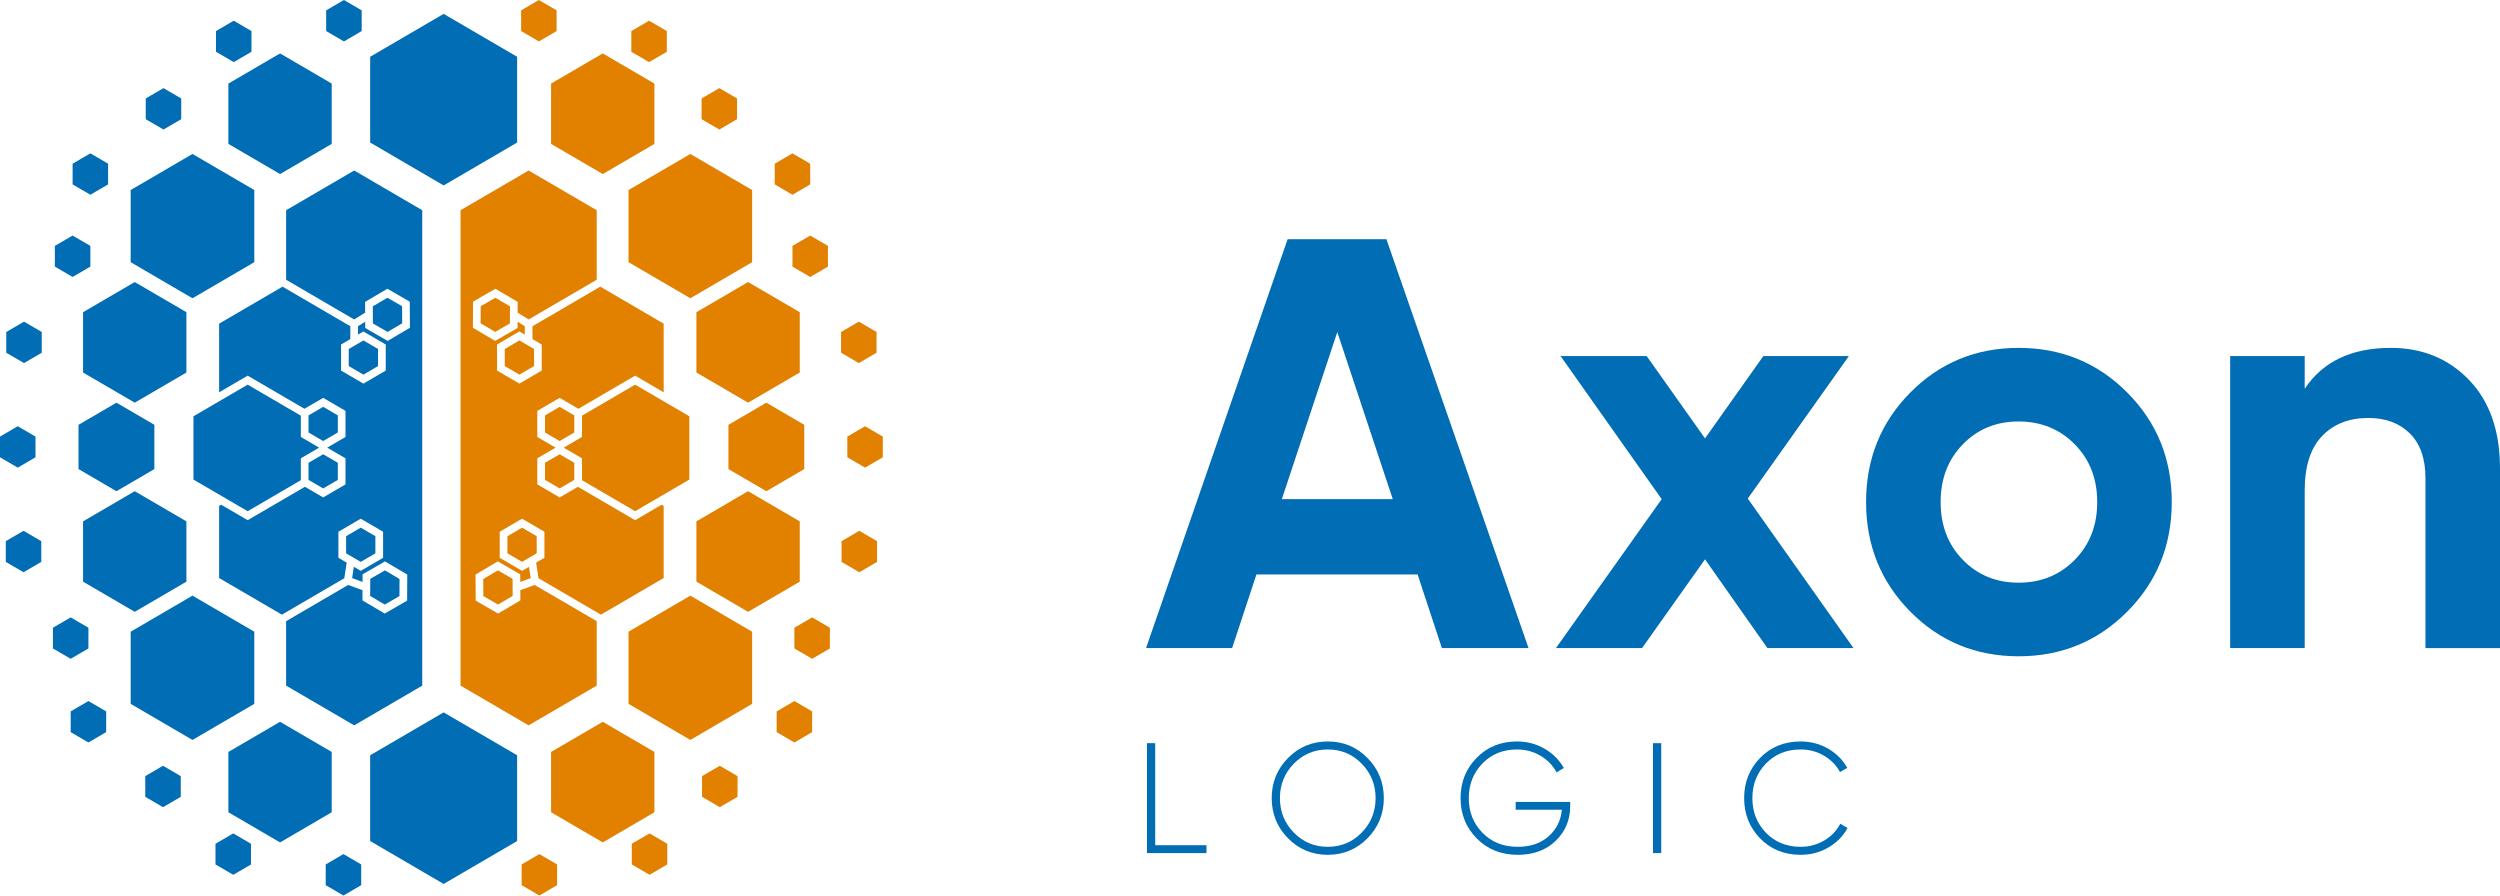
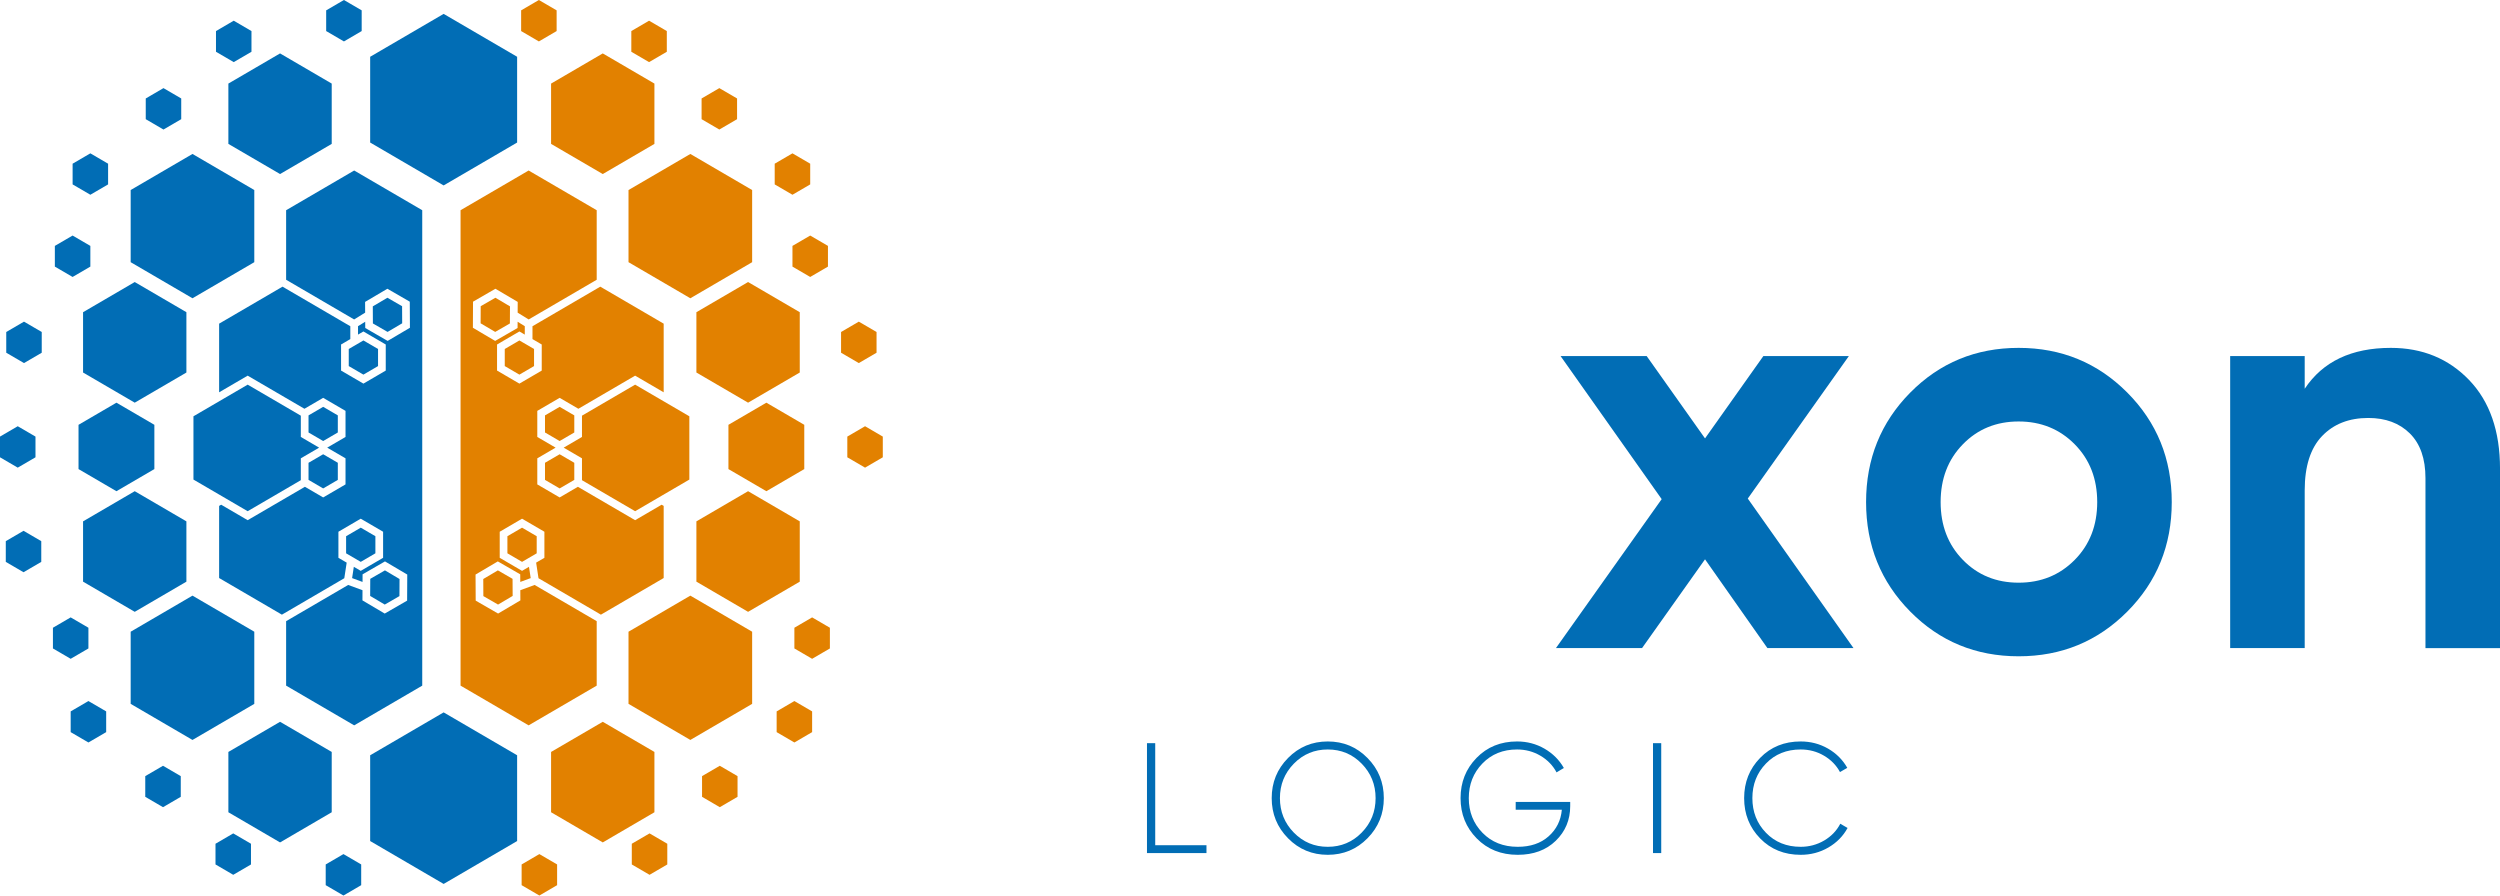
<svg xmlns="http://www.w3.org/2000/svg" width="134" height="48" viewBox="0 0 134 48" fill="none">
  <path d="M27.718 45.08V40.482L23.779 38.184L19.841 40.482V45.08L23.779 47.379L27.718 45.08Z" fill="#016DB5" />
  <path d="M13.63 37.727V33.86L10.317 31.926L7.004 33.86V37.727L10.317 39.661L13.63 37.727Z" fill="#016DB5" />
  <path d="M13.63 14.053V10.186L10.317 8.252L7.004 10.186V14.053L10.317 15.987L13.63 14.053Z" fill="#016DB5" />
  <path d="M27.718 7.64V3.043L23.779 0.744L19.841 3.043V7.64L23.779 9.939L27.718 7.64Z" fill="#016DB5" />
  <path d="M17.78 7.713V4.48L15.011 2.863L12.241 4.48V7.713L15.011 9.329L17.78 7.713Z" fill="#016DB5" />
  <path d="M19.386 1.665V0.555L18.435 0L17.483 0.555V1.665L18.435 2.221L19.386 1.665Z" fill="#016DB5" />
  <path d="M13.479 2.775V1.665L12.528 1.109L11.577 1.665V2.775L12.528 3.33L13.479 2.775Z" fill="#016DB5" />
  <path d="M9.714 6.388V5.278L8.762 4.723L7.812 5.278V6.388L8.762 6.943L9.714 6.388Z" fill="#016DB5" />
  <path d="M5.794 9.884V8.774L4.843 8.219L3.892 8.774V9.884L4.843 10.439L5.794 9.884Z" fill="#016DB5" />
  <path d="M4.843 14.29V13.18L3.891 12.625L2.94 13.18V14.29L3.891 14.845L4.843 14.29Z" fill="#016DB5" />
  <path d="M2.237 18.906V17.795L1.286 17.24L0.335 17.795V18.906L1.286 19.461L2.237 18.906Z" fill="#016DB5" />
  <path d="M1.902 24.511V23.401L0.951 22.846L0 23.401V24.511L0.951 25.066L1.902 24.511Z" fill="#016DB5" />
  <path d="M2.212 30.117V29.006L1.261 28.451L0.31 29.006V30.117L1.261 30.672L2.212 30.117Z" fill="#016DB5" />
  <path d="M4.739 34.757V33.647L3.788 33.092L2.837 33.647V34.757L3.788 35.312L4.739 34.757Z" fill="#016DB5" />
  <path d="M5.691 39.242V38.131L4.739 37.576L3.788 38.131V39.242L4.739 39.797L5.691 39.242Z" fill="#016DB5" />
  <path d="M9.689 42.71V41.6L8.737 41.045L7.786 41.6V42.71L8.737 43.265L9.689 42.71Z" fill="#016DB5" />
  <path d="M13.453 46.335V45.225L12.502 44.67L11.551 45.225V46.335L12.502 46.89L13.453 46.335Z" fill="#016DB5" />
  <path d="M19.36 47.445V46.334L18.409 45.779L17.458 46.334V47.445L18.409 48L19.36 47.445Z" fill="#016DB5" />
  <path d="M9.991 19.967V16.734L7.222 15.117L4.452 16.734V19.967L7.222 21.583L9.991 19.967Z" fill="#016DB5" />
  <path d="M9.991 31.177V27.945L7.222 26.328L4.452 27.945V31.177L7.222 32.794L9.991 31.177Z" fill="#016DB5" />
  <path d="M8.274 25.143V22.77L6.241 21.584L4.209 22.77V25.143L6.241 26.329L8.274 25.143Z" fill="#016DB5" />
  <path d="M17.78 43.537V40.304L15.011 38.688L12.241 40.304V43.537L15.011 45.154L17.78 43.537Z" fill="#016DB5" />
  <path d="M18.984 9.139L15.336 11.268V13.768V14.995L18.981 17.123L19.572 16.758L19.569 16.182L20.763 15.477L21.964 16.17L21.972 17.568L20.778 18.273L19.577 17.58L19.575 17.245L19.19 17.483V17.935L19.479 17.766L20.676 18.465V19.863L19.479 20.562L18.281 19.863V18.465L18.777 18.175V17.486L15.143 15.365L11.745 17.348V21.028L13.275 20.135L16.318 21.91L17.322 21.324L18.52 22.023V23.421L17.538 23.994L18.52 24.566V25.964L17.322 26.663L16.343 26.092L13.275 27.882L11.855 27.053L11.745 27.117V30.982L15.11 32.946L18.454 30.993L18.582 30.157L18.139 29.899V28.501L19.336 27.802L20.534 28.501V29.899L19.336 30.598L18.965 30.381L18.873 30.986L19.432 31.192L19.434 30.784L20.635 30.091L21.829 30.796L21.822 32.194L20.621 32.887L19.427 32.181L19.43 31.635L18.663 31.353L15.336 33.295V36.75L18.984 38.879L22.632 36.75V15.526V13.768V11.268L18.984 9.139Z" fill="#016DB5" />
  <path d="M16.537 25.722L17.322 26.18L18.107 25.722V24.805L17.322 24.348L16.537 24.806V25.722Z" fill="#016DB5" />
  <path d="M13.275 20.617L10.369 22.313V25.705L13.275 27.401L16.124 25.738V24.566L17.105 23.994L16.124 23.421V22.28L13.275 20.617Z" fill="#016DB5" />
  <path d="M18.107 22.265L17.322 21.807L16.537 22.265V23.181L17.322 23.639L18.107 23.181V22.265Z" fill="#016DB5" />
  <path d="M18.693 19.622L19.479 20.08L20.263 19.622V18.706L19.479 18.248L18.693 18.706V19.622Z" fill="#016DB5" />
  <path d="M21.557 17.329L21.552 16.413L20.765 15.959L19.982 16.421L19.987 17.337L20.774 17.791L21.557 17.329Z" fill="#016DB5" />
  <path d="M21.41 31.951L21.415 31.035L20.633 30.572L19.846 31.026L19.841 31.942L20.623 32.405L21.41 31.951Z" fill="#016DB5" />
  <path d="M20.121 29.657V28.741L19.336 28.283L18.551 28.741V29.658L19.336 30.116L20.121 29.657Z" fill="#016DB5" />
  <path d="M33.688 37.727V33.86L37.002 31.926L40.315 33.86V37.727L37.002 39.661L33.688 37.727Z" fill="#E28100" />
  <path d="M33.688 14.053V10.186L37.002 8.252L40.315 10.186V14.053L37.002 15.987L33.688 14.053Z" fill="#E28100" />
  <path d="M29.538 7.713V4.48L32.308 2.863L35.077 4.48V7.713L32.308 9.329L29.538 7.713Z" fill="#E28100" />
  <path d="M27.933 1.665V0.555L28.884 0L29.835 0.555V1.665L28.884 2.221L27.933 1.665Z" fill="#E28100" />
  <path d="M33.839 2.775V1.665L34.79 1.109L35.741 1.665V2.775L34.79 3.33L33.839 2.775Z" fill="#E28100" />
  <path d="M37.605 6.388V5.278L38.556 4.723L39.507 5.278V6.388L38.556 6.943L37.605 6.388Z" fill="#E28100" />
  <path d="M41.524 9.884V8.774L42.476 8.219L43.427 8.774V9.884L42.476 10.439L41.524 9.884Z" fill="#E28100" />
  <path d="M42.476 14.29V13.18L43.427 12.625L44.378 13.18V14.29L43.427 14.845L42.476 14.29Z" fill="#E28100" />
  <path d="M45.081 18.906V17.795L46.032 17.24L46.983 17.795V18.906L46.032 19.461L45.081 18.906Z" fill="#E28100" />
  <path d="M45.416 24.511V23.401L46.367 22.846L47.318 23.401V24.511L46.367 25.066L45.416 24.511Z" fill="#E28100" />
-   <path d="M45.106 30.117V29.006L46.058 28.451L47.009 29.006V30.117L46.058 30.672L45.106 30.117Z" fill="#E28100" />
  <path d="M42.579 34.757V33.647L43.53 33.092L44.482 33.647V34.757L43.53 35.312L42.579 34.757Z" fill="#E28100" />
  <path d="M41.628 39.242V38.131L42.579 37.576L43.53 38.131V39.242L42.579 39.797L41.628 39.242Z" fill="#E28100" />
  <path d="M37.63 42.71V41.6L38.581 41.045L39.532 41.6V42.71L38.581 43.265L37.63 42.71Z" fill="#E28100" />
  <path d="M33.864 46.335V45.225L34.816 44.67L35.767 45.225V46.335L34.816 46.89L33.864 46.335Z" fill="#E28100" />
  <path d="M27.959 47.445V46.334L28.91 45.779L29.861 46.334V47.445L28.91 48L27.959 47.445Z" fill="#E28100" />
  <path d="M37.327 19.967V16.734L40.097 15.117L42.867 16.734V19.967L40.097 21.583L37.327 19.967Z" fill="#E28100" />
  <path d="M37.327 31.177V27.945L40.097 26.328L42.867 27.945V31.177L40.097 32.794L37.327 31.177Z" fill="#E28100" />
  <path d="M39.044 25.143V22.77L41.077 21.584L43.109 22.77V25.143L41.077 26.329L39.044 25.143Z" fill="#E28100" />
  <path d="M29.538 43.537V40.304L32.308 38.688L35.077 40.304V43.537L32.308 45.154L29.538 43.537Z" fill="#E28100" />
  <path d="M28.334 9.139L31.983 11.268V13.768V14.995L28.337 17.123L27.746 16.758L27.749 16.182L26.555 15.477L25.354 16.17L25.347 17.568L26.541 18.273L27.742 17.58L27.744 17.245L28.128 17.483V17.935L27.84 17.766L26.642 18.465V19.863L27.84 20.562L29.037 19.863V18.465L28.541 18.175V17.486L32.175 15.365L35.573 17.348V21.028L34.043 20.135L31.001 21.91L29.997 21.324L28.799 22.023V23.421L29.78 23.994L28.799 24.566V25.964L29.997 26.663L30.975 26.092L34.043 27.882L35.464 27.053L35.573 27.117V30.982L32.209 32.946L28.864 30.993L28.737 30.157L29.18 29.899V28.501L27.982 27.802L26.785 28.501V29.899L27.982 30.598L28.353 30.381L28.445 30.986L27.887 31.192L27.884 30.784L26.683 30.091L25.489 30.796L25.497 32.194L26.698 32.887L27.892 32.181L27.889 31.635L28.655 31.353L31.983 33.295V36.75L28.334 38.879L24.686 36.75V15.526V13.768V11.268L28.334 9.139Z" fill="#E28100" />
  <path d="M30.782 25.722L29.997 26.18L29.212 25.722V24.805L29.997 24.348L30.782 24.806V25.722Z" fill="#E28100" />
  <path d="M34.043 20.617L36.949 22.313V25.705L34.043 27.401L31.194 25.738V24.566L30.213 23.994L31.194 23.421V22.28L34.043 20.617Z" fill="#E28100" />
  <path d="M29.212 22.265L29.997 21.807L30.782 22.265V23.181L29.997 23.639L29.212 23.181V22.265Z" fill="#E28100" />
  <path d="M28.625 19.622L27.84 20.08L27.055 19.622V18.706L27.84 18.248L28.625 18.706V19.622Z" fill="#E28100" />
  <path d="M25.761 17.329L25.765 16.413L26.553 15.959L27.335 16.421L27.33 17.337L26.543 17.791L25.761 17.329Z" fill="#E28100" />
  <path d="M25.908 31.951L25.903 31.035L26.686 30.572L27.473 31.026L27.478 31.942L26.695 32.405L25.908 31.951Z" fill="#E28100" />
  <path d="M27.197 29.657V28.741L27.982 28.283L28.767 28.741V29.658L27.982 30.116L27.197 29.657Z" fill="#E28100" />
-   <path d="M77.285 34.738L75.984 30.793H67.343L66.042 34.738H61.428L69.016 12.822H74.312L81.93 34.738H77.285ZM68.706 26.754H74.652L71.679 17.8L68.706 26.754Z" fill="#016DB5" />
  <path d="M99.348 34.738H94.733L91.389 29.979L88.013 34.738H83.398L89.066 26.754L83.646 19.084H88.261L91.389 23.498L94.517 19.084H99.1L93.681 26.723L99.348 34.738Z" fill="#016DB5" />
  <path d="M114.021 32.782C112.431 34.379 110.491 35.177 108.199 35.177C105.907 35.177 103.971 34.379 102.392 32.782C100.812 31.185 100.022 29.229 100.022 26.912C100.022 24.595 100.812 22.638 102.392 21.041C103.971 19.445 105.907 18.646 108.199 18.646C110.491 18.646 112.431 19.445 114.021 21.041C115.611 22.638 116.406 24.595 116.406 26.912C116.406 29.229 115.611 31.186 114.021 32.782ZM105.211 30.011C106.005 30.825 107.001 31.232 108.199 31.232C109.396 31.232 110.398 30.825 111.203 30.011C112.008 29.197 112.411 28.164 112.411 26.912C112.411 25.66 112.008 24.626 111.203 23.812C110.398 22.998 109.396 22.591 108.199 22.591C107.001 22.591 106.005 22.998 105.211 23.812C104.415 24.626 104.018 25.66 104.018 26.912C104.018 28.164 104.415 29.197 105.211 30.011Z" fill="#016DB5" />
  <path d="M128.147 18.646C129.84 18.646 131.239 19.221 132.344 20.368C133.448 21.516 134.001 23.103 134.001 25.127V34.739H130.005V25.628C130.005 24.585 129.726 23.787 129.169 23.233C128.611 22.68 127.868 22.403 126.939 22.403C125.907 22.403 125.081 22.727 124.462 23.374C123.842 24.021 123.532 24.991 123.532 26.285V34.738H119.537V19.085H123.532V20.838C124.503 19.377 126.041 18.646 128.147 18.646Z" fill="#016DB5" />
  <path d="M61.92 45.304H64.667V45.725H61.478V39.834H61.92V45.304H61.92Z" fill="#016DB5" />
  <path d="M73.299 44.93C72.717 45.522 72.006 45.818 71.168 45.818C70.33 45.818 69.62 45.522 69.037 44.93C68.455 44.339 68.163 43.622 68.163 42.78C68.163 41.939 68.454 41.222 69.037 40.63C69.62 40.038 70.33 39.742 71.168 39.742C72.006 39.742 72.717 40.038 73.299 40.63C73.882 41.222 74.173 41.939 74.173 42.78C74.173 43.622 73.882 44.338 73.299 44.93ZM69.349 44.627C69.846 45.135 70.452 45.389 71.168 45.389C71.884 45.389 72.49 45.135 72.987 44.627C73.484 44.119 73.732 43.504 73.732 42.78C73.732 42.056 73.484 41.441 72.987 40.933C72.49 40.425 71.884 40.172 71.168 40.172C70.452 40.172 69.846 40.425 69.349 40.933C68.853 41.441 68.604 42.056 68.604 42.78C68.605 43.504 68.853 44.12 69.349 44.627Z" fill="#016DB5" />
  <path d="M84.163 42.982V43.209C84.163 43.944 83.905 44.563 83.389 45.065C82.873 45.567 82.193 45.818 81.349 45.818C80.461 45.818 79.729 45.525 79.152 44.939C78.575 44.352 78.286 43.633 78.286 42.78C78.286 41.927 78.572 41.208 79.144 40.622C79.715 40.035 80.439 39.742 81.316 39.742C81.849 39.742 82.339 39.871 82.786 40.129C83.232 40.388 83.578 40.733 83.822 41.164L83.431 41.4C83.236 41.03 82.949 40.733 82.569 40.508C82.189 40.284 81.771 40.172 81.316 40.172C80.561 40.172 79.941 40.423 79.456 40.925C78.97 41.427 78.727 42.045 78.727 42.781C78.727 43.516 78.972 44.134 79.46 44.636C79.948 45.138 80.578 45.389 81.35 45.389C82.032 45.389 82.585 45.202 83.006 44.826C83.428 44.45 83.664 43.976 83.714 43.403H81.241V42.983H84.163V42.982Z" fill="#016DB5" />
  <path d="M88.601 39.834H89.042V45.725H88.601V39.834Z" fill="#016DB5" />
  <path d="M96.517 45.818C95.64 45.818 94.915 45.525 94.344 44.939C93.772 44.352 93.486 43.633 93.486 42.78C93.486 41.927 93.772 41.208 94.344 40.622C94.915 40.035 95.64 39.742 96.517 39.742C97.049 39.742 97.538 39.87 97.982 40.125C98.425 40.38 98.77 40.724 99.014 41.156L98.623 41.383C98.428 41.019 98.142 40.726 97.765 40.504C97.388 40.282 96.971 40.172 96.516 40.172C95.762 40.172 95.141 40.422 94.656 40.925C94.17 41.427 93.927 42.045 93.927 42.78C93.927 43.515 94.17 44.134 94.656 44.636C95.141 45.138 95.761 45.389 96.516 45.389C96.971 45.389 97.39 45.277 97.773 45.053C98.156 44.828 98.445 44.528 98.639 44.152L99.03 44.379C98.792 44.817 98.448 45.166 97.998 45.427C97.549 45.688 97.055 45.818 96.517 45.818Z" fill="#016DB5" />
</svg>